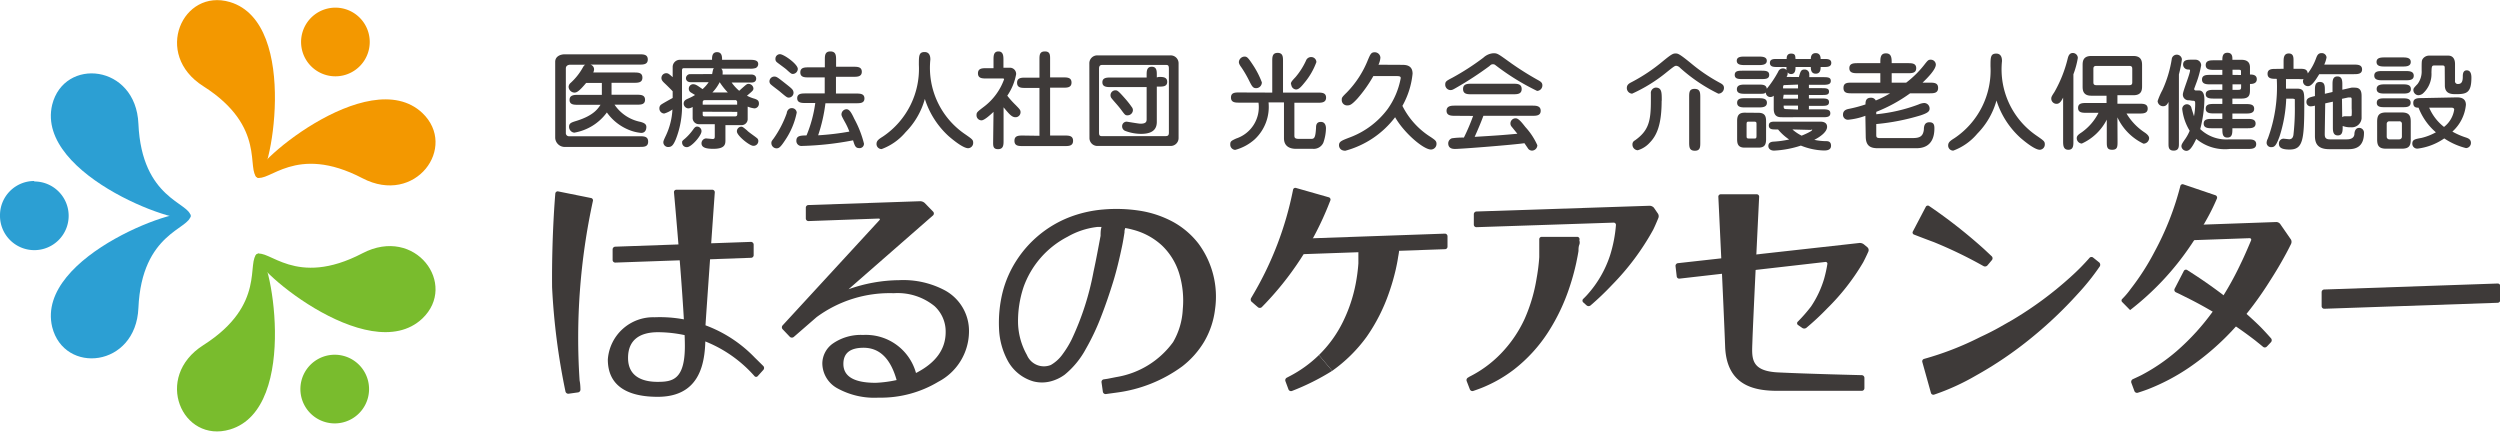
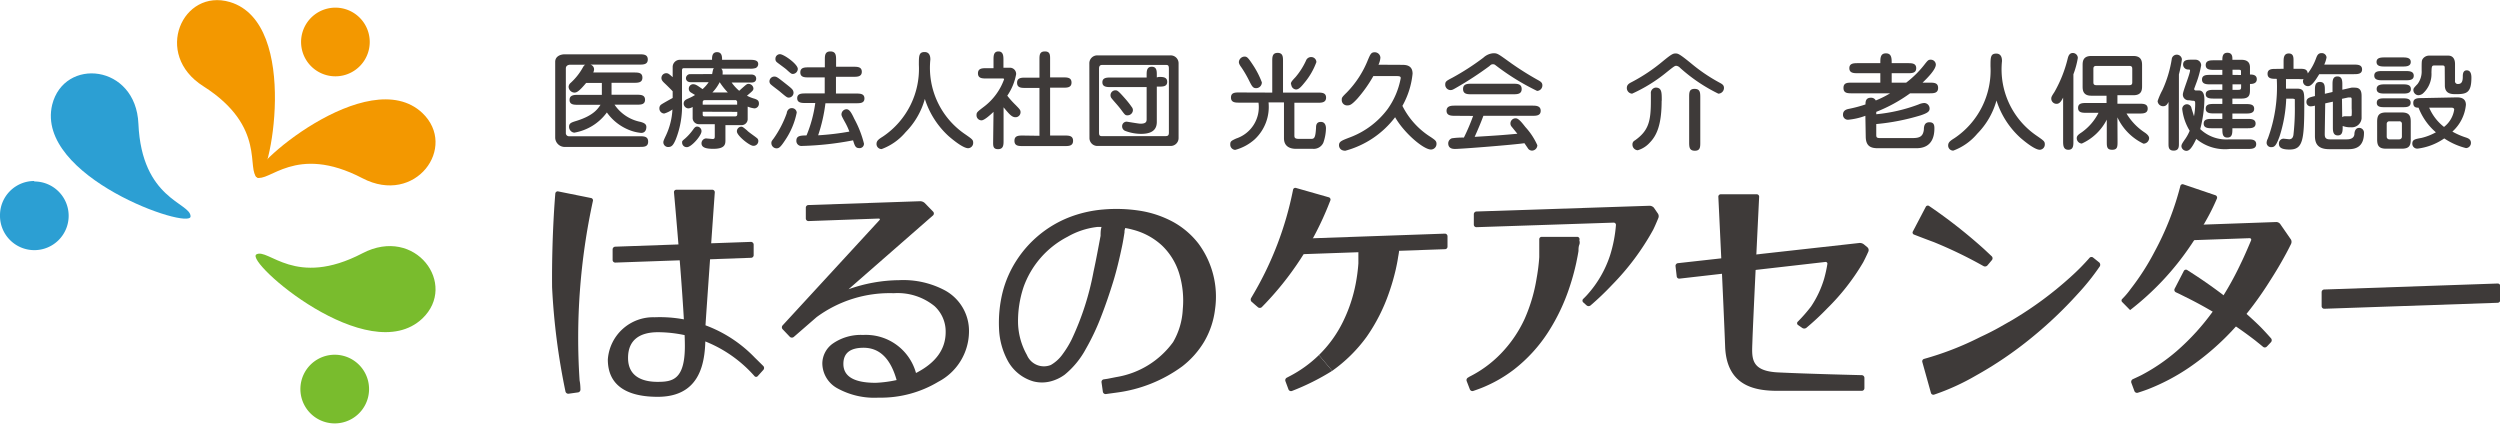
<svg xmlns="http://www.w3.org/2000/svg" viewBox="0 0 208.98 36.07">
  <defs>
    <style>.a{fill:#f39800;}.b{fill:#2c9fd3;}.c{fill:#79bc2d;}.d{fill:#3e3a39;}</style>
  </defs>
  <title>アートボード 1</title>
  <path class="a" d="M21.53,14.86c1,.58,3.64-12.91-2.31-14.69C15.26-1,12.77,4.54,17,7.21c5.36,3.41,3.52,7.05,4.53,7.64" />
  <path class="a" d="M21.43,14.8c-1-.59,9.35-9.61,13.87-5.36,3,2.85-.57,7.77-5,5.46-5.63-2.94-7.86.48-8.87-.1" />
  <path class="a" d="M30.49,5A2.87,2.87,0,1,1,29.43,1,2.87,2.87,0,0,1,30.49,5" />
-   <path class="b" d="M15.93,18c0-1.17-13,3.29-11.57,9.33,1,4,7,3.4,7.21-1.59.28-6.35,4.36-6.57,4.36-7.74" />
  <path class="b" d="M15.93,18.09c0,1.18-13-3.3-11.57-9.33,1-4,7-3.4,7.21,1.59.28,6.35,4.36,6.57,4.36,7.74" />
  <path class="b" d="M2.86,15.17A2.87,2.87,0,1,1,0,18a2.86,2.86,0,0,1,2.86-2.87" />
  <path class="c" d="M21.43,21.27c-1,.59,9.35,9.61,13.87,5.36,3-2.85-.57-7.77-5-5.46-5.63,2.94-7.87-.48-8.88.1" />
-   <path class="c" d="M21.53,21.21c1-.59,3.64,12.91-2.3,14.69-4,1.19-6.45-4.37-2.23-7.05,5.36-3.41,3.52-7.05,4.53-7.64" />
  <path class="c" d="M25.52,34a2.87,2.87,0,1,1,3.91,1,2.87,2.87,0,0,1-3.91-1" />
  <path class="d" d="M155.81,20.43a.56.56,0,0,0-.37-.12L140.25,22a.23.23,0,0,0-.19.24l.1.86a.21.21,0,0,0,.24.19l12.17-1.39a.15.15,0,0,1,.18.19,10.84,10.84,0,0,1-.27,1.22,8.52,8.52,0,0,1-1.09,2.31,13.22,13.22,0,0,1-1.1,1.26.18.18,0,0,0,0,.28l.36.25a.3.3,0,0,0,.34,0,21.86,21.86,0,0,0,1.75-1.63,18.57,18.57,0,0,0,3-3.84c.2-.37.44-.91.44-.91a.32.32,0,0,0-.07-.35Z" />
  <path class="d" d="M143.64,16.46a.2.2,0,0,1,.21-.22h3a.2.2,0,0,1,.2.22s-.52,10.62-.56,12-.26,2.55,2.14,2.67,7,.23,7,.23a.23.23,0,0,1,.22.22v.87a.22.22,0,0,1-.22.22h-7c-1.79,0-4.26-.31-4.42-3.63C144.08,25.48,143.64,16.46,143.64,16.46Z" />
  <path class="d" d="M209,25.08a.22.22,0,0,1-.21.23l-14.5.5a.22.22,0,0,1-.22-.21l0-1.18a.22.22,0,0,1,.21-.22l14.49-.5a.21.21,0,0,1,.23.21Z" />
  <path class="d" d="M56.34,16.09a.2.2,0,0,1,.2-.23h3a.21.21,0,0,1,.21.23s-.68,9.59-.77,11,.55,6.08-4,6.08c-2.57,0-4.17-.94-4.17-3.12a3.8,3.8,0,0,1,3.91-3.53,11,11,0,0,1,8.38,3.38c.28.27.71.7.71.7a.24.24,0,0,1,0,.32l-.46.51a.18.18,0,0,1-.29,0A10.83,10.83,0,0,0,55,27.77c-1.44,0-2.5.58-2.5,2.15s1.22,2,2.47,2,2.28-.18,2.28-3S56.34,16.09,56.34,16.09Z" />
  <path class="d" d="M63,21.32a.22.22,0,0,1-.22.23l-11.34.4a.22.22,0,0,1-.23-.21l0-.89a.23.23,0,0,1,.22-.23l11.33-.4a.23.23,0,0,1,.24.22Z" />
  <path class="d" d="M48.33,32.8a.24.24,0,0,0,.19-.26s0-.41-.07-.73a53.87,53.87,0,0,1,1.11-15,.2.2,0,0,0-.17-.26L46.66,16a.2.2,0,0,0-.24.18s-.31,3.45-.27,7.83a55.78,55.78,0,0,0,1.12,8.72.24.24,0,0,0,.27.18Z" />
  <path class="d" d="M121,20.61a.21.21,0,0,1-.21.22l-12.55.44a.21.21,0,0,1-.22-.21l0-.87a.21.21,0,0,1,.21-.22l12.55-.44a.22.22,0,0,1,.22.21Z" />
  <path class="d" d="M108.33,15.71a.19.19,0,0,0-.24.15,27.92,27.92,0,0,1-3.37,8.82l-.14.24a.26.26,0,0,0,.06.32l.51.44a.25.25,0,0,0,.32,0A25.75,25.75,0,0,0,111.11,17l.1-.25a.2.2,0,0,0-.14-.26Z" />
  <path class="d" d="M110.25,29.68a10.08,10.08,0,0,0,2-2.76,12.57,12.57,0,0,0,1.08-3.22,14.51,14.51,0,0,0,.22-1.68c0-.28,0-.57,0-.84s0-.27,0-.41,0-.13,0-.2v-.09s0-.06,0-.07l3.4,0c0,.06,0,.12,0,.16l0,.14c0,.09,0,.18,0,.27s-.05.35-.08.52c-.05.35-.12.68-.19,1a18.14,18.14,0,0,1-.58,2,14.86,14.86,0,0,1-1.85,3.64A12.43,12.43,0,0,1,111.36,31" />
  <path class="d" d="M111.36,31A19.7,19.7,0,0,1,108,32.68a.23.23,0,0,1-.29-.12l-.26-.7a.24.24,0,0,1,.12-.29l.19-.1a10.26,10.26,0,0,0,2.49-1.79" />
  <path class="d" d="M138.25,17.36a.5.5,0,0,0-.35-.16l-14.49.48a.23.23,0,0,0-.21.23l0,.87a.21.21,0,0,0,.22.21l11.46-.38a.19.19,0,0,1,.2.21,11.43,11.43,0,0,1-.49,2.52,9.19,9.19,0,0,1-1.9,3.29c-.15.17-.34.35-.34.35a.2.2,0,0,0,0,.3l.28.25a.26.26,0,0,0,.33,0,23.39,23.39,0,0,0,1.79-1.71,21,21,0,0,0,3.44-4.61c.19-.38.44-1,.44-1a.4.4,0,0,0-.05-.37Z" />
  <path class="d" d="M131.88,19.8h-3a.2.2,0,0,0-.21.22s0,.45,0,.6,0,.58,0,.88a15.9,15.9,0,0,1-.22,1.76,13.77,13.77,0,0,1-1,3.39,10.44,10.44,0,0,1-2,2.92,9.68,9.68,0,0,1-2.62,1.92l-.11.07a.24.24,0,0,0-.12.29l.27.7a.23.23,0,0,0,.28.13s.63-.21,1-.38a11.33,11.33,0,0,0,2.43-1.43,12.59,12.59,0,0,0,2.83-3.1,16.45,16.45,0,0,0,1.8-3.79,19.56,19.56,0,0,0,.55-2c.07-.34.14-.68.19-1,0-.17,0-.35.07-.53s0-.37,0-.37A.2.2,0,0,0,131.88,19.8Z" />
  <path class="d" d="M160.84,30a.21.21,0,0,0-.15.26l.72,2.58a.21.21,0,0,0,.26.15,19.23,19.23,0,0,0,3.49-1.59,31.74,31.74,0,0,0,4.64-3.15,34.63,34.63,0,0,0,3.89-3.69,19.54,19.54,0,0,0,1.84-2.3.27.27,0,0,0-.05-.32l-.5-.4a.22.22,0,0,0-.3,0,18.59,18.59,0,0,1-1.56,1.58,30.28,30.28,0,0,1-4.91,3.63l-1.09.62c-.54.3-1.06.56-1.56.79A25.44,25.44,0,0,1,160.84,30Z" />
  <path class="d" d="M160,19.61a.18.18,0,0,1-.1-.26l1.08-2.06a.19.19,0,0,1,.28-.07,42.78,42.78,0,0,1,4.6,3.61l.64.6a.24.24,0,0,1,0,.32l-.37.44a.27.27,0,0,1-.33.05,36.87,36.87,0,0,0-4.14-2C161,20,160,19.61,160,19.61Z" />
  <path class="d" d="M190.61,18.73a.42.42,0,0,0-.34-.17l-7.06.25A.22.22,0,0,0,183,19l0,.87a.22.22,0,0,0,.22.21l4.82-.17a.13.13,0,0,1,.13.19s-.52,1.25-.86,1.93A26.15,26.15,0,0,1,185,26a19.55,19.55,0,0,1-3.06,3.36,15.65,15.65,0,0,1-2.94,2c-.3.15-.72.34-.72.34a.25.25,0,0,0-.12.29l.26.7a.23.23,0,0,0,.28.14s.51-.16.87-.3A17.25,17.25,0,0,0,183,30.72a21.74,21.74,0,0,0,3.78-3.29,28.67,28.67,0,0,0,3-4q.68-1.05,1.28-2.16c.19-.34.45-.87.45-.87a.42.42,0,0,0,0-.37Z" />
  <path class="d" d="M182.26,15.55a.19.19,0,0,1,.25-.14l2.68.91a.21.21,0,0,1,.13.27,17.41,17.41,0,0,1-.93,1.87c-.34.61-.76,1.31-1.27,2.06a23.17,23.17,0,0,1-5.06,5.4l-.65-.66a.18.18,0,0,1,0-.28,6.64,6.64,0,0,0,.7-.83,20.36,20.36,0,0,0,2-3.12A24,24,0,0,0,182.26,15.55Z" />
  <path class="d" d="M182.55,22.65a.2.2,0,0,1,.28-.08l.74.48c.78.51,1.94,1.32,3.17,2.31.7.56,1.42,1.19,2.1,1.85.41.4,1,1.07,1,1.07a.25.25,0,0,1,0,.32l-.36.38a.23.23,0,0,1-.32,0l-.64-.52a34.88,34.88,0,0,0-5.36-3.4l-1-.5-.28-.13a.22.22,0,0,1-.1-.29Z" />
  <path class="d" d="M79,24.28a7.39,7.39,0,0,0-3.85-.86,12.94,12.94,0,0,0-4.22.76L78,18a.22.22,0,0,0,0-.31l-.7-.72a.57.57,0,0,0-.38-.15l-9.35.32a.22.22,0,0,0-.21.23l0,.89a.22.22,0,0,0,.23.22l5.84-.21c.13,0,.16.06.07.15L65.42,27.2a.24.24,0,0,0,0,.32l.61.64a.25.25,0,0,0,.33,0l1.9-1.65a10.3,10.3,0,0,1,6.45-2,4.88,4.88,0,0,1,3.41,1.08,2.88,2.88,0,0,1,.93,2.17q0,2.15-2.48,3.42A4.34,4.34,0,0,0,72.15,28a4.1,4.1,0,0,0-2.49.69,2.06,2.06,0,0,0-.92,1.69A2.4,2.4,0,0,0,70,32.46a6.4,6.4,0,0,0,3.44.78,9.34,9.34,0,0,0,5-1.33A4.77,4.77,0,0,0,81,27.76,3.86,3.86,0,0,0,79,24.28ZM73.2,32q-2.7,0-2.7-1.58c0-.9.56-1.35,1.69-1.35q2,0,2.76,2.7A10.16,10.16,0,0,1,73.2,32Z" />
  <path class="d" d="M100.18,20.36a6.87,6.87,0,0,0-2.1-1.8,8.67,8.67,0,0,0-2.77-.94,12.8,12.8,0,0,0-3.06-.11,10.15,10.15,0,0,0-2.94.68,9.27,9.27,0,0,0-4.35,3.6,8.93,8.93,0,0,0-1.15,2.64,10.64,10.64,0,0,0-.3,3,6.11,6.11,0,0,0,.76,2.78,3.57,3.57,0,0,0,2.11,1.67,2.88,2.88,0,0,0,1.44,0A3.46,3.46,0,0,0,89,31.32a7.14,7.14,0,0,0,1.76-2.14,19.26,19.26,0,0,0,1.29-2.73c.37-.95.7-1.92,1-2.89s.54-2,.75-3c.08-.38.14-.76.2-1.14,0-.1,0-.2.05-.3a.27.27,0,0,1,0-.06,6,6,0,0,1,.64.14,5.67,5.67,0,0,1,2.44,1.32,5.45,5.45,0,0,1,1.44,2.34,7.8,7.8,0,0,1,.3,3,6,6,0,0,1-.81,2.74,7.32,7.32,0,0,1-4.75,2.92l-.71.14-.33.05a.22.22,0,0,0-.19.26l.11.77a.23.23,0,0,0,.25.2l.88-.12a11.85,11.85,0,0,0,5.5-2.19,7.4,7.4,0,0,0,1.84-2.07,7,7,0,0,0,.91-2.72A7.45,7.45,0,0,0,100.18,20.36ZM92,19.71c-.19,1-.37,2-.59,3a23.13,23.13,0,0,1-1.83,5.67,8.09,8.09,0,0,1-.74,1.21,3.1,3.1,0,0,1-1,.92,1.54,1.54,0,0,1-2-.84A5.76,5.76,0,0,1,85.1,27a9,9,0,0,1,.46-3,7.6,7.6,0,0,1,3.68-4.21,6.45,6.45,0,0,1,2.5-.82l.34,0C92,19.22,92,19.46,92,19.71Z" />
  <path class="d" d="M48.31,8.76c-.32,0-.7,0-.7-.41s.39-.42.7-.42h2v-1H49c-.63.75-.8.81-1,.81a.51.51,0,0,1-.47-.48.46.46,0,0,1,.17-.33,5.07,5.07,0,0,0,1-1.25c.11-.2.14-.22.23-.27H47.65s-.35,0-.35.31v5.4a.26.26,0,0,0,.24.27h5.93c.34,0,.71,0,.71.45s-.37.44-.71.44H47.13a.8.8,0,0,1-.72-.75V5.17c0-.45.42-.63.8-.63h6.23c.33,0,.71,0,.71.43s-.38.43-.71.43H49.35a.41.41,0,0,1,.31.38.65.65,0,0,1-.07.28H53c.33,0,.7,0,.7.43s-.38.43-.7.43H51.12v1h2.1c.32,0,.7,0,.7.42s-.39.41-.7.41H51.37a3.41,3.41,0,0,0,2.18,1.44c.23.07.48.15.48.42,0,.06,0,.5-.43.5a3.53,3.53,0,0,1-1.07-.27,4.16,4.16,0,0,1-1.8-1.44A4.26,4.26,0,0,1,48,11.09a.49.49,0,0,1-.43-.5c0-.3.21-.36.63-.49,1.48-.46,1.81-1.07,2-1.34Z" />
  <path class="d" d="M59.53,6.19s.05-.28.07-.33a.27.27,0,0,1,.08-.16H57.21c-.12,0-.2,0-.2.2V8.58a7.58,7.58,0,0,1-.52,3.07c-.22.51-.35.64-.65.64a.4.4,0,0,1-.39-.38c0-.09,0-.13.21-.57a5.82,5.82,0,0,0,.55-2.19,2.18,2.18,0,0,1-.69.34.42.42,0,0,1-.4-.44.37.37,0,0,1,.2-.34c.11-.08.76-.44.91-.52V7.63c-.07-.08-.47-.48-.62-.62s-.32-.29-.32-.48a.4.4,0,0,1,.4-.41c.18,0,.25.08.54.33V5.61A.6.6,0,0,1,56.88,5h2.64c0-.25,0-.64.42-.64s.42.4.42.64h2.3c.3,0,.72,0,.72.35a.36.36,0,0,1-.22.34,1.43,1.43,0,0,1-.5.05H60.29c.09.09.14.16.11.49h2.41c.23,0,.4.12.4.34s-.15.33-.4.33H61.16a3.73,3.73,0,0,0,.63.69L62,7.4c.39-.34.43-.39.58-.39a.42.42,0,0,1,.4.37c0,.17-.05.21-.54.62a3.08,3.08,0,0,0,.63.25c.27.09.37.18.37.4a.39.39,0,0,1-.37.41,2.06,2.06,0,0,1-.57-.15v1a.51.51,0,0,1-.55.55H60.64V11.7c0,.32,0,.74-1,.74-.51,0-1-.06-1-.46a.41.41,0,0,1,.38-.41l.55.05c.17,0,.18-.09.18-.24v-1h-1.3a.52.52,0,0,1-.55-.55V8.94a.75.75,0,0,1-.37.12.41.41,0,0,1-.38-.4c0-.27.21-.35.44-.45a3.83,3.83,0,0,0,.51-.27l-.33-.2a.36.36,0,0,1-.19-.3.37.37,0,0,1,.34-.4c.23,0,.33.08.81.41a3.13,3.13,0,0,0,.51-.58h-1.5c-.4,0-.4-.31-.4-.33a.35.35,0,0,1,.4-.34Zm-2.24,5.37a4.46,4.46,0,0,0,.65-.73c.12-.17.2-.25.34-.25a.38.38,0,0,1,.36.39c0,.37-.85,1.33-1.21,1.33a.38.38,0,0,1-.41-.4C57,11.78,57.12,11.71,57.29,11.56Zm4.33-2.81v-.2a.16.16,0,0,0-.19-.18H58.93c-.14,0-.19.07-.19.18v.2Zm-2.88.59v.21c0,.11,0,.18.19.18h2.51c.13,0,.19-.06.19-.18V9.35Zm2.1-1.61a5.72,5.72,0,0,1-.68-.86,3.55,3.55,0,0,1-.61.86Zm1.63,3.2c.21.19.58.43.8.61a.3.3,0,0,1,.12.26.4.4,0,0,1-.42.39c-.31,0-1.37-.85-1.37-1.2a.38.38,0,0,1,.36-.4C62.07,10.59,62.11,10.62,62.48,10.93Z" />
  <path class="d" d="M65.94,8.16c-.15,0-.21-.05-.79-.54-.11-.09-.61-.46-.7-.55a.35.35,0,0,1-.13-.26.41.41,0,0,1,.4-.41c.19,0,.26.05.87.53s.7.55.74.77A.41.41,0,0,1,65.94,8.16Zm-.33,3.59c-.38.58-.51.65-.7.65a.44.44,0,0,1-.43-.43c0-.12,0-.15.19-.39a8.74,8.74,0,0,0,1.1-2.13c0-.13.13-.41.4-.41a.4.4,0,0,1,.43.37A6.33,6.33,0,0,1,65.61,11.75Zm1.08-6a.43.43,0,0,1-.4.43c-.12,0-.15,0-.55-.37-.12-.11-.7-.52-.81-.62a.32.32,0,0,1-.11-.26.38.38,0,0,1,.41-.4C65.61,4.59,66.69,5.38,66.69,5.76Zm.65,2.86c-.31,0-.7,0-.7-.4s.39-.4.7-.4h1.6V6.47H67.6c-.33,0-.7,0-.7-.42s.38-.42.7-.42h1.35V5c0-.34,0-.7.46-.7s.48.33.48.7v.58h1.45c.32,0,.7,0,.7.42s-.39.42-.7.42H69.88V7.82h1.68c.32,0,.7,0,.7.41s-.39.4-.7.4H69a13.42,13.42,0,0,1-.61,2.68A21.92,21.92,0,0,0,71,11a5.55,5.55,0,0,0-.39-.83c-.23-.42-.27-.51-.27-.61a.44.44,0,0,1,.41-.43c.22,0,.38.19.66.8A8.69,8.69,0,0,1,72.22,12a.36.36,0,0,1-.4.38c-.31,0-.37-.2-.51-.65a25.79,25.79,0,0,1-4.27.47.42.42,0,0,1-.47-.44c0-.42.35-.43.85-.44a10.85,10.85,0,0,0,.73-2.71Z" />
  <path class="d" d="M75.7,11.05a4.78,4.78,0,0,1-2,1.41.42.42,0,0,1-.43-.43c0-.27.19-.4.54-.62a6.82,6.82,0,0,0,3-6c0-.74,0-1.06.48-1.06s.48.49.48.63a6.71,6.71,0,0,0,2.92,6.25c.59.41.66.46.66.71a.44.44,0,0,1-.42.45c-.41,0-1.24-.67-1.62-1a7.11,7.11,0,0,1-2-3.12A6.37,6.37,0,0,1,75.7,11.05Z" />
  <path class="d" d="M83.05,9.35c-.26.25-.77.71-1,.71a.42.42,0,0,1-.42-.45c0-.22.07-.27.66-.72a5,5,0,0,0,1.64-2.25c0-.06,0-.08-.16-.08H82.45c-.33,0-.7,0-.7-.43s.38-.43.7-.43h.6V5c0-.31,0-.7.41-.7s.42.4.42.7v.66h.54a.52.52,0,0,1,.52.55A4.65,4.65,0,0,1,84.2,8a7.65,7.65,0,0,0,.71.79c.33.34.4.41.4.59a.42.42,0,0,1-.42.42c-.32,0-.53-.27-1-.83v2.79c0,.33,0,.71-.46.71s-.41-.33-.41-.71Zm3.84,2v-4H85.72c-.33,0-.7,0-.7-.43s.38-.43.7-.43h1.17V5c0-.39,0-.7.46-.7s.43.35.43.7V6.47h1.09c.33,0,.7,0,.7.43s-.37.43-.7.43H87.78v4H89c.33,0,.7,0,.7.44s-.37.44-.7.44h-3.5c-.34,0-.7,0-.7-.44s.36-.44.7-.44Z" />
  <path class="d" d="M91.06,5.31a.66.66,0,0,1,.7-.68h6.06a.66.66,0,0,1,.7.68v6.22a.66.66,0,0,1-.7.67H91.77a.66.66,0,0,1-.7-.67Zm1.06.12c-.25,0-.25.22-.25.33v5.32c0,.23.05.3.25.3h5.2c.25,0,.39,0,.39-.29V5.75c0-.25-.05-.32-.22-.32Zm4.75,1c.32,0,.7,0,.7.41s-.39.4-.7.4h-.17v2.95c0,.46-.19,1-1.3,1a3.78,3.78,0,0,1-1.32-.24.41.41,0,0,1-.28-.39.38.38,0,0,1,.37-.39c.07,0,1,.17,1.17.17.5,0,.51-.21.51-.39V7.28h-3c-.31,0-.7,0-.7-.4s.39-.4.7-.4h3V6.28c0-.32,0-.7.43-.7s.42.39.42.7v.19ZM94.27,9.64c-.19,0-.21,0-.51-.41s-.61-.72-.83-1a.4.4,0,0,1-.1-.27.41.41,0,0,1,.4-.41c.16,0,.22,0,.89.77.17.2.33.4.48.62a.41.41,0,0,1,.1.31A.45.45,0,0,1,94.27,9.64Z" />
  <path class="d" d="M106.35,7.74V5.12c0-.34,0-.7.45-.7s.45.35.45.7V7.74h2.9c.33,0,.7,0,.7.42s-.38.43-.7.43H108.2v2.69c0,.21,0,.33.4.33h1c.27,0,.36-.1.41-.91,0-.17,0-.51.4-.51s.43.4.43.54a3.82,3.82,0,0,1-.22,1.2.88.88,0,0,1-.88.51h-1.41c-.53,0-1-.22-1-.88v-3h-1.29a3.71,3.71,0,0,1-1.16,3.09,4,4,0,0,1-1.63.88.44.44,0,0,1-.41-.46c0-.26.09-.3.49-.49a2.76,2.76,0,0,0,1.87-3h-1.6c-.33,0-.7,0-.7-.43s.38-.42.7-.42ZM105,7.37c-.27,0-.35-.16-.62-.7s-.58-1-.64-1.08-.18-.26-.18-.4a.49.49,0,0,1,.47-.46c.2,0,.29.07.68.66a7.35,7.35,0,0,1,.77,1.49A.48.48,0,0,1,105,7.37Zm2.91-.31c0-.17,0-.21.39-.62a6,6,0,0,0,.87-1.37.45.45,0,0,1,.42-.3.43.43,0,0,1,.45.42,5.76,5.76,0,0,1-1,1.73c-.22.27-.45.56-.7.56A.43.43,0,0,1,107.94,7.06Z" />
  <path class="d" d="M117.16,5.42c.32,0,.92,0,.92.74a6.86,6.86,0,0,1-.85,2.69,6.53,6.53,0,0,0,2.39,2.62c.33.23.46.31.46.55a.47.47,0,0,1-.46.48c-.64,0-2.27-1.41-3-2.7a7.77,7.77,0,0,1-4.16,2.8c-.5,0-.53-.39-.53-.45,0-.33.22-.4,1-.7A7,7,0,0,0,116,9.11a6.46,6.46,0,0,0,1.09-2.58c0-.12-.06-.17-.34-.17h-1.95a11.18,11.18,0,0,1-1.34,1.89c-.48.52-.63.56-.83.56a.44.44,0,0,1-.47-.46c0-.18,0-.21.43-.63A8.28,8.28,0,0,0,114.35,5c.19-.44.26-.63.55-.63a.47.47,0,0,1,.49.45,1.63,1.63,0,0,1-.16.59Z" />
  <path class="d" d="M126.3,5.27a24.65,24.65,0,0,0,2.33,1.46c.15.09.3.18.3.4a.46.46,0,0,1-.44.47A20,20,0,0,1,125,5.44a.29.29,0,0,0-.18-.07c-.1,0-.16,0-.31.15a28.39,28.39,0,0,1-2.79,1.82c-.26.15-.33.19-.48.19a.45.45,0,0,1-.43-.47c0-.25.11-.31.59-.56A20.85,20.85,0,0,0,124,4.82a1.37,1.37,0,0,1,.84-.37C125.18,4.45,125.23,4.5,126.3,5.27Zm-4.67,4.41c-.29,0-.71,0-.71-.42s.41-.43.71-.43h6.45c.29,0,.71,0,.71.43s-.41.42-.71.42H124c-.22.6-.47,1.18-.73,1.76,1.94-.12,2.15-.13,3.57-.26l-.47-.58a.4.4,0,0,1-.11-.27.43.43,0,0,1,.44-.44c.22,0,.46.28.81.73a5.62,5.62,0,0,1,1,1.52.46.46,0,0,1-.43.45.41.41,0,0,1-.37-.21l-.28-.41c-.85.13-5.26.48-5.79.48-.15,0-.58,0-.58-.47a.45.45,0,0,1,.31-.42,6.36,6.36,0,0,1,1-.06,16.74,16.74,0,0,0,.77-1.81ZM126.49,7c.32,0,.71,0,.71.44s-.39.44-.71.44H123c-.32,0-.7,0-.7-.44s.39-.44.7-.44Z" />
  <path class="d" d="M141.5,5.41a14.12,14.12,0,0,0,2.28,1.52c.2.11.33.2.33.42a.48.48,0,0,1-.47.48,13.83,13.83,0,0,1-3.2-2.16.51.51,0,0,0-.32-.17c-.12,0-.19.05-.78.52a13,13,0,0,1-2.91,1.81.47.47,0,0,1-.44-.48c0-.28.21-.39.43-.5A14.59,14.59,0,0,0,139,5.12c.73-.6.86-.65,1.06-.65S140.36,4.47,141.5,5.41Zm-2.6,3c0,2-.4,2.91-1,3.52a2.17,2.17,0,0,1-1,.63.47.47,0,0,1-.44-.48.36.36,0,0,1,.2-.34c1.15-.81,1.34-1.6,1.34-3.31,0-.1,0-.51,0-.6a.45.45,0,0,1,.42-.51C138.91,7.34,138.91,7.71,138.91,8.43Zm3.23,3.49c0,.38,0,.7-.45.7s-.48-.28-.48-.7V8.13c0-.39,0-.7.45-.7s.48.28.48.7Z" />
-   <path class="d" d="M147.2,5.91c.36,0,.69,0,.69.35s-.33.35-.69.35h-1.51c-.35,0-.68,0-.68-.35s.33-.35.68-.35Zm3.17.53c.14-.48.18-.63.48-.63a.38.38,0,0,1,.39.39,1.51,1.51,0,0,1,0,.25h1.11c.41,0,.69,0,.69.31s-.28.33-.69.33h-1.14v.28h1c.44,0,.68,0,.68.29s-.25.28-.68.28h-1v.29h1c.41,0,.68,0,.68.31s-.27.31-.68.31h-1v.29h1.13c.34,0,.66,0,.66.33s-.32.33-.66.33H149c-.3,0-.73,0-.73-.71V8a.41.41,0,0,1-.29.11.37.37,0,0,1-.37-.38c-.13.11-.2.11-.57.11h-1.15c-.3,0-.7,0-.7-.38s.39-.39.7-.39H147c.32,0,.65,0,.69.35A8.92,8.92,0,0,0,148.64,6a.42.42,0,0,1,.39-.28.38.38,0,0,1,.31.14.94.94,0,0,1,0-.26v0h-.79c-.26,0-.6,0-.6-.34s.33-.33.6-.33h.8c0-.13,0-.45.37-.45s.35.2.37.45h1.28c0-.1,0-.49.41-.49s.41.4.41.49h.3c.26,0,.59,0,.59.33s-.33.34-.59.34h-.3c0,.17,0,.56-.41.56s-.41-.4-.41-.56h-1.28c0,.2,0,.59-.37.59a.37.37,0,0,1-.29-.14.53.53,0,0,1-.09.38Zm-4.49-1c-.28,0-.7,0-.7-.36s.41-.35.7-.35H147c.27,0,.69,0,.69.35s-.41.36-.69.36ZM147,8.21c.3,0,.7,0,.7.38s-.4.39-.7.39h-1.09c-.3,0-.7,0-.7-.39s.4-.38.7-.38ZM147,9.43c.55,0,.63.32.63.7v1.51c0,.41-.1.7-.62.7h-1.18c-.54,0-.62-.32-.62-.7V10.12c0-.41.1-.7.63-.7Zm-.78.74c-.18,0-.22,0-.22.25v.9c0,.21,0,.26.22.26h.39c.18,0,.22,0,.22-.26v-.9c0-.2,0-.25-.22-.25Zm5.94,0c.11,0,.57,0,.57.43s-.58.84-1.07,1.09a5,5,0,0,0,1,.11c.11,0,.4,0,.4.38s-.37.4-.6.4a5.5,5.5,0,0,1-1.92-.41,8.42,8.42,0,0,1-2.24.42c-.35,0-.48-.21-.48-.38,0-.33.3-.36.42-.37a8.41,8.41,0,0,0,1.32-.18,4.19,4.19,0,0,1-.93-.84h-.25c-.21,0-.52,0-.52-.33s.31-.32.52-.32Zm-2.9-3.06c-.19,0-.21,0-.21.28h1.25V7.07Zm-.21,1.14h1.25V7.92H149.1Zm1.25.91V8.83H149.1c0,.22,0,.29.24.29Zm-.47,1.66a3.65,3.65,0,0,0,.77.52c.18-.07.88-.37.88-.48s-.05,0-.09,0Z" />
  <path class="d" d="M155.93,9.68a5.67,5.67,0,0,1-1.44.33.41.41,0,0,1-.43-.43c0-.38.33-.45.54-.49a11.08,11.08,0,0,0,1.34-.36c0-.2,0-.56.45-.56a.43.43,0,0,1,.41.23A8.55,8.55,0,0,0,158,7.8H154.8c-.34,0-.7,0-.7-.45s.36-.44.7-.44h2.38V6.12h-1.88c-.32,0-.71,0-.71-.42s.39-.42.71-.42h1.88c0-.43,0-.82.47-.82s.48.4.48.82h1.35c.32,0,.7,0,.7.42s-.38.42-.7.42h-1.35v.79h1.21a8.29,8.29,0,0,0,1.59-1.59c.22-.27.27-.33.46-.33a.42.42,0,0,1,.43.41c0,.4-.66,1.08-1.11,1.51h.6c.34,0,.7,0,.7.44s-.36.45-.7.45h-1.64a12.75,12.75,0,0,1-2.83,1.55v.2a13.67,13.67,0,0,0,3.54-.82,1.33,1.33,0,0,1,.47-.12.46.46,0,0,1,.45.47c0,.25-.21.38-.74.56a18.47,18.47,0,0,1-3.72.73v.86c0,.21,0,.31.29.31h2.77c.6,0,.85-.16.92-.7,0-.33.08-.62.46-.62s.42.24.42.51c0,1.66-1.19,1.66-1.56,1.66h-3.18c-.65,0-1-.23-1-1Z" />
  <path class="d" d="M165.28,11.18a4.78,4.78,0,0,1-2,1.41.42.42,0,0,1-.43-.43c0-.27.19-.4.54-.62a6.82,6.82,0,0,0,3-6c0-.74,0-1.06.48-1.06s.48.49.48.63a6.71,6.71,0,0,0,2.92,6.25c.59.41.66.46.66.71a.44.44,0,0,1-.42.45c-.41,0-1.24-.67-1.62-1a7.1,7.1,0,0,1-2-3.12A6.37,6.37,0,0,1,165.28,11.18Z" />
  <path class="d" d="M173.32,11.82c0,.33,0,.7-.42.7s-.44-.37-.44-.7V8.16c-.17.33-.31.52-.55.52a.44.44,0,0,1-.44-.41c0-.14,0-.18.26-.57a10.78,10.78,0,0,0,1.11-2.79c.05-.2.13-.48.43-.48a.42.42,0,0,1,.42.41,7.07,7.07,0,0,1-.37,1.37Zm3.69,0c0,.43,0,.7-.45.7s-.45-.27-.45-.7V10a4.36,4.36,0,0,1-2.09,2,.45.45,0,0,1-.42-.44c0-.21.13-.31.43-.51a4.47,4.47,0,0,0,1.39-1.62h-1c-.33,0-.71,0-.71-.41s.38-.41.71-.41h1.67V8h-1.28c-.71,0-.72-.5-.72-.79V5.47c0-.29,0-.79.72-.79h3.53c.71,0,.72.51.72.79v1.7c0,.3,0,.79-.72.79H177v.71h1.82c.33,0,.71,0,.71.41s-.39.41-.71.41h-1.06a4.91,4.91,0,0,0,1.54,1.6c.17.12.35.28.35.46a.48.48,0,0,1-.47.46A4.58,4.58,0,0,1,177,9.81Zm-1.78-6.31c-.24,0-.24.15-.24.28V6.85c0,.12,0,.27.24.27H178c.24,0,.24-.15.24-.27V5.79c0-.13,0-.28-.24-.28Z" />
  <path class="d" d="M182.14,12c0,.26,0,.59-.44.59s-.43-.33-.43-.59V8.52c-.08.16-.18.36-.45.36a.46.46,0,0,1-.46-.43,5.71,5.71,0,0,1,.4-.92,9.92,9.92,0,0,0,.79-2.65.43.43,0,0,1,.84.07,9.81,9.81,0,0,1-.25,1.27ZM183,8.38a.47.47,0,0,1-.53-.49c0-.27.6-1.71.6-2,0-.08-.08-.08-.12-.08a.42.42,0,0,1-.46-.41c0-.41.39-.41.71-.41h.33a.47.47,0,0,1,.47.46,8,8,0,0,1-.41,1.5s-.18.48-.18.5.05.11.12.11h.23c.17,0,.51,0,.51.76a10.32,10.32,0,0,1-.35,2.47,3.16,3.16,0,0,0,2.42.86h1.56c.3,0,.7,0,.7.4s-.4.4-.7.4h-1.49a3.75,3.75,0,0,1-2.82-.84c-.41.87-.62,1-.84,1a.43.43,0,0,1-.4-.36c0-.13,0-.19.33-.65a3.67,3.67,0,0,0,.36-.67,4.43,4.43,0,0,1-.62-1.78.39.39,0,0,1,.76-.16c0,.05.15.48.22.73a5.43,5.43,0,0,0,.1-1c0-.26,0-.3-.25-.3Zm5.08-.93c0,.41,0,.79-.7.79h-.77V8.7h1.12c.31,0,.7,0,.7.39s-.39.4-.7.4h-1.12v.45h1.24c.3,0,.7,0,.7.39s-.4.39-.7.39h-1.24c0,.42,0,.78-.42.78s-.42-.36-.42-.78h-.86c-.3,0-.7,0-.7-.39s.4-.39.7-.39h.86V9.48h-.69c-.31,0-.7,0-.7-.4s.4-.39.7-.39h.69V8.24h-.69c-.29,0-.7,0-.7-.36s.4-.37.7-.37h.69V7.05h-1c-.3,0-.7,0-.7-.4s.4-.39.7-.39h1V5.84h-.69c-.31,0-.7,0-.7-.4s.4-.4.7-.4h.69c0-.24,0-.63.42-.63s.42.35.42.52V5h.77c.33,0,.7.11.7.63v.6c.17,0,.57,0,.57.39s-.4.4-.57.4Zm-.75-1.18V6c0-.12,0-.17-.21-.17h-.5v.43Zm-.71.78v.46h.4c.26,0,.32,0,.32-.26v-.2Z" />
  <path class="d" d="M190.89,5.75V5.17c0-.28,0-.7.43-.7s.4.38.4.7v.58h.49c.36,0,.66,0,.7.39a4.68,4.68,0,0,0,.71-1.31c.09-.23.18-.39.45-.39a.39.39,0,0,1,.41.36,2.49,2.49,0,0,1-.19.6h2.46c.31,0,.7,0,.7.4s-.39.4-.7.4h-2.88c-.28.46-.62,1-.92,1a.41.41,0,0,1-.44-.4.33.33,0,0,1,.05-.19,1.79,1.79,0,0,1-.37,0h-1.1c0,.13,0,.34,0,.8H192c.62,0,.62.28.62,1.23,0,3.08-.11,3.86-1.23,3.86-.68,0-.89-.18-.89-.48a.4.4,0,0,1,.38-.43l.47.05c.28,0,.33-.21.36-.34a19.14,19.14,0,0,0,.12-2.46c0-.43,0-.49,0-.54a.36.36,0,0,0-.21-.05h-.51a11.67,11.67,0,0,1-.55,3.13c-.29.83-.45.92-.69.92a.37.37,0,0,1-.4-.36.79.79,0,0,1,.1-.35,12.43,12.43,0,0,0,.75-5c-.4,0-.77,0-.77-.42s.39-.41.71-.41Zm3.44,5.41c0,.26,0,.49.44.49h1.4c.11,0,.6,0,.64-.43,0-.17.06-.53.4-.53a.4.4,0,0,1,.4.42c0,1.2-.73,1.36-1.29,1.36h-1.62c-1,0-1.19-.52-1.19-1.12V8.83a1.41,1.41,0,0,1-.38.06.35.35,0,0,1-.33-.36c0-.33.24-.39.71-.5V7.55c0-.32,0-.7.41-.7s.42.32.42.7v.29l.64-.15v-.6c0-.32,0-.7.41-.7s.41.39.41.7v.41l.75-.17a1.43,1.43,0,0,1,.32,0c.54,0,.54.48.54.75s0,1.7,0,1.82a.82.82,0,0,1-.88.74,1.79,1.79,0,0,1-.7-.11c0,.42,0,.79-.41.79s-.41-.4-.41-.7V8.5l-.64.14Zm1.46-1.37a.4.4,0,0,1,.25-.07l.29,0c.19,0,.23,0,.25-.08a3.89,3.89,0,0,0,0-.58c0-.14,0-.66,0-.77s-.05-.15-.1-.14l-.2,0-.51.11Z" />
  <path class="d" d="M201.07,5.94c.3,0,.7,0,.7.39s-.41.38-.7.38h-1.9c-.29,0-.7,0-.7-.39s.41-.38.7-.38Zm-.24-1.14c.28,0,.69,0,.69.38s-.41.38-.69.38h-1.47c-.29,0-.7,0-.7-.38s.41-.38.7-.38Zm0,2.25c.3,0,.7,0,.7.39s-.4.38-.7.38h-1.46c-.3,0-.7,0-.7-.38s.41-.39.7-.39Zm0,1.17c.31,0,.68,0,.68.37s-.37.37-.68.37h-1.47c-.32,0-.68,0-.68-.37s.36-.37.68-.37Zm-1.36,4.21c-.61,0-.76-.25-.76-.77V10.18c0-.53.15-.78.76-.78h1.29c.62,0,.76.26.76.78v1.48c0,.53-.14.77-.76.77Zm.26-2.29a.21.21,0,0,0-.22.21v1.09a.22.22,0,0,0,.22.21h.83a.22.22,0,0,0,.22-.21V10.35a.2.2,0,0,0-.22-.21Zm5.63-2c.21,0,.77,0,.77.62A3.45,3.45,0,0,1,205,11a6,6,0,0,0,1.15.5c.17.06.4.15.4.44a.43.43,0,0,1-.41.44,5.78,5.78,0,0,1-1.82-.81,5,5,0,0,1-2.2.85.41.41,0,0,1-.47-.4c0-.35.21-.39.76-.49a4.71,4.71,0,0,0,1.21-.47A5.18,5.18,0,0,1,202.17,9c-.17,0-.44,0-.44-.4s.39-.4.7-.4Zm-1-2.44c0-.13,0-.23-.2-.23h-.63c-.26,0-.26.06-.28.58a2.2,2.2,0,0,1-.71,1.76.64.64,0,0,1-.39.15.44.44,0,0,1-.41-.42c0-.13,0-.16.35-.52a1.74,1.74,0,0,0,.34-1.14c0-.72,0-.8.08-.94a.65.65,0,0,1,.58-.29h1.58c.25,0,.55.15.55.7v1.4a.23.23,0,0,0,.26.27c.3,0,.39-.23.39-.61,0-.17,0-.53.33-.53s.39.33.39.61c0,1.29-.42,1.38-1.3,1.38-.34,0-.92,0-.92-.73ZM203.06,9a4.07,4.07,0,0,0,1.24,1.61,2.25,2.25,0,0,0,.85-1.44c0-.17-.18-.17-.24-.17Z" />
</svg>